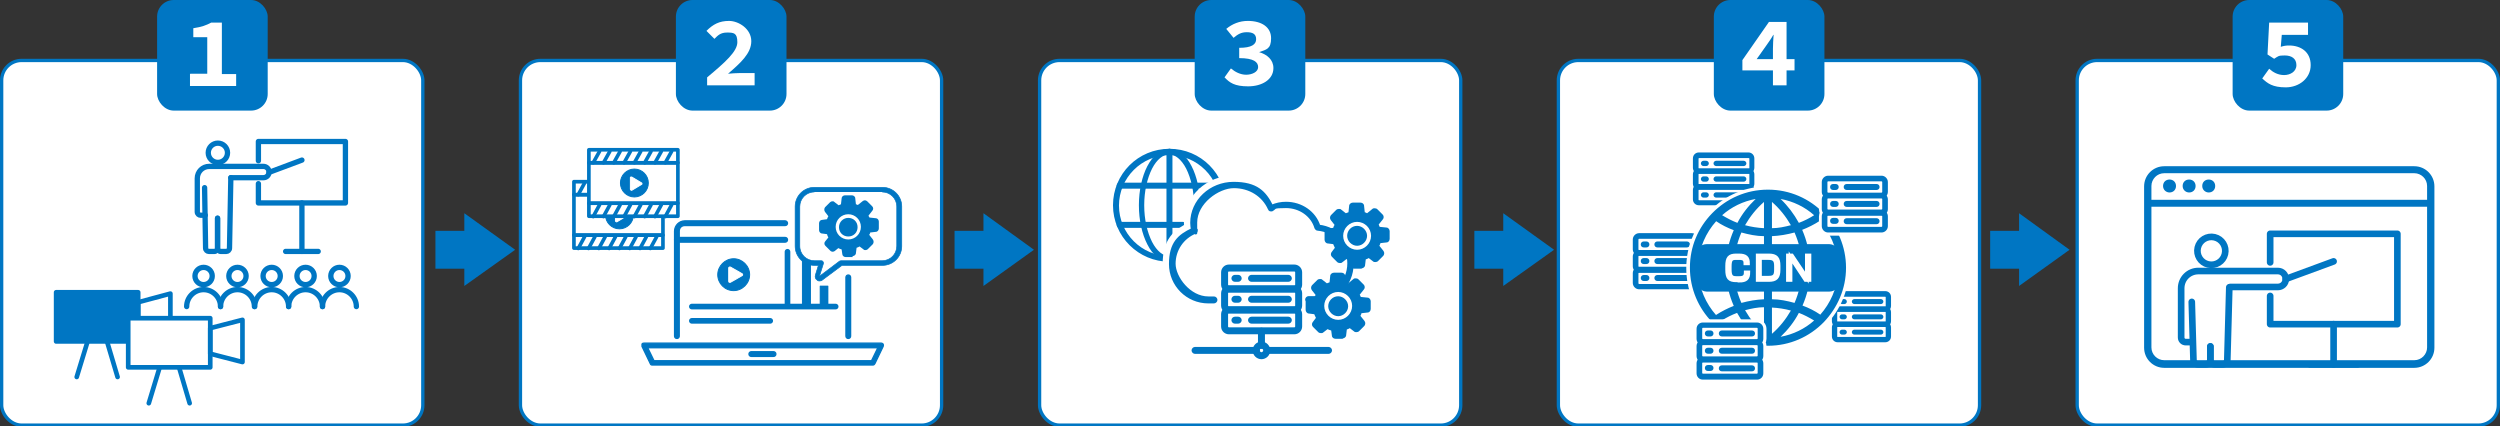
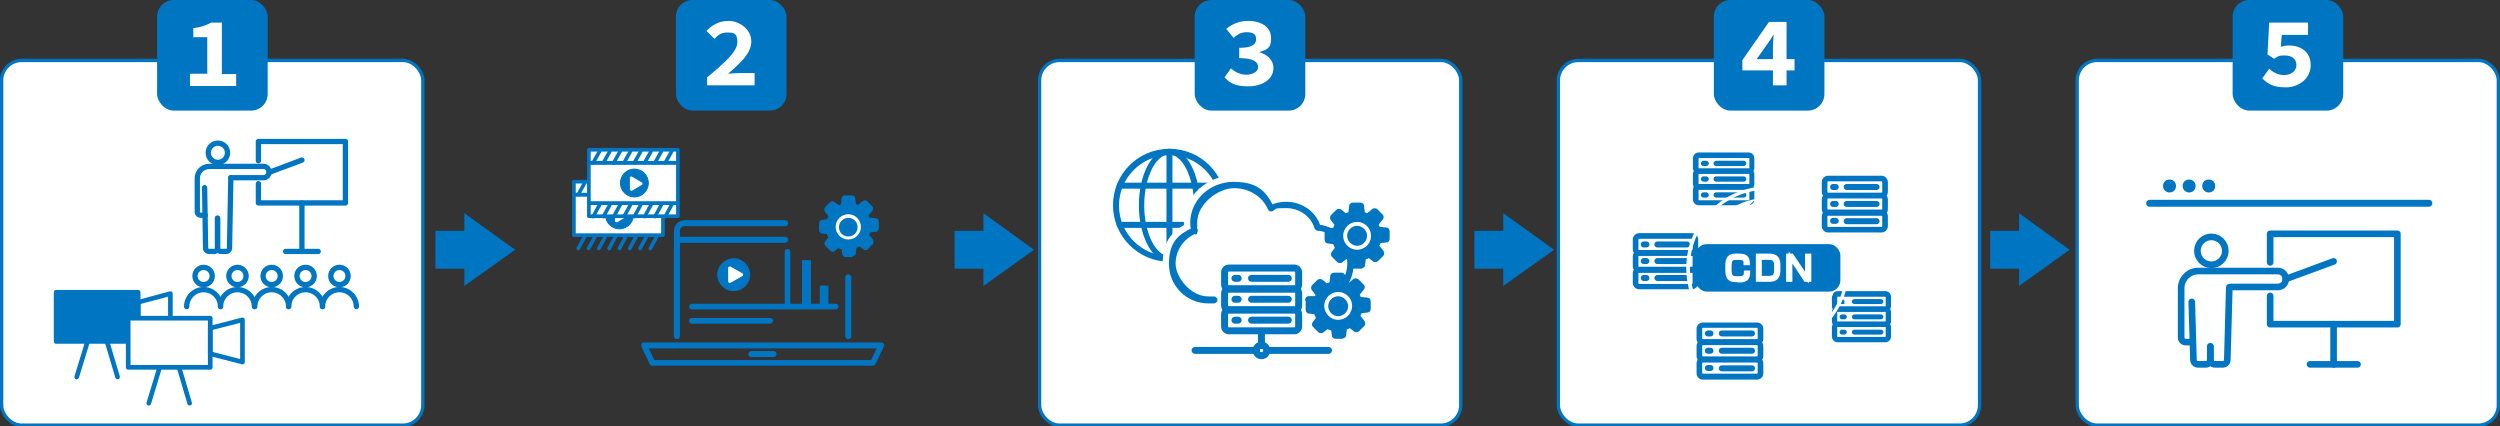
<svg xmlns="http://www.w3.org/2000/svg" version="1.1" viewBox="0 0 752.7 128.4">
  <rect x="0" y="0" width="752.7" height="128.4" fill="#333333" stroke="none" />
  <defs>
    <style>
      .cls-1, .cls-2, .cls-3, .cls-4, .cls-5, .cls-6, .cls-7, .cls-8, .cls-9, .cls-10, .cls-11, .cls-12, .cls-13, .cls-14, .cls-15, .cls-16, .cls-17, .cls-18, .cls-19, .cls-20, .cls-21, .cls-22, .cls-23, .cls-24 {
        stroke: #0076c3;
      }

      .cls-1, .cls-2, .cls-3, .cls-4, .cls-5, .cls-6, .cls-7, .cls-8, .cls-9, .cls-10, .cls-11, .cls-25, .cls-26, .cls-27, .cls-28, .cls-29, .cls-30, .cls-31 {
        stroke-miterlimit: 10;
      }

      .cls-1, .cls-32, .cls-33, .cls-25, .cls-26, .cls-27, .cls-28, .cls-29, .cls-30, .cls-34, .cls-31, .cls-23, .cls-24 {
        fill: #fff;
      }

      .cls-2 {
        stroke-width: .4px;
      }

      .cls-2, .cls-3, .cls-4, .cls-5, .cls-6, .cls-7, .cls-8, .cls-9, .cls-10, .cls-11, .cls-12, .cls-13, .cls-14, .cls-15, .cls-16, .cls-17, .cls-18, .cls-35 {
        fill: #0076c3;
      }

      .cls-3 {
        stroke-width: .2px;
      }

      .cls-4 {
        stroke-width: .7px;
      }

      .cls-5 {
        stroke-width: .8px;
      }

      .cls-6 {
        stroke-width: .8px;
      }

      .cls-7 {
        stroke-width: .8px;
      }

      .cls-8 {
        stroke-width: .8px;
      }

      .cls-9 {
        stroke-width: .8px;
      }

      .cls-10 {
        stroke-width: .9px;
      }

      .cls-11 {
        stroke-width: .8px;
      }

      .cls-12, .cls-13, .cls-14, .cls-15, .cls-16, .cls-17, .cls-18, .cls-19, .cls-20, .cls-21, .cls-32, .cls-33, .cls-22, .cls-23, .cls-24 {
        stroke-linecap: round;
        stroke-linejoin: round;
      }

      .cls-12, .cls-20, .cls-23 {
        stroke-width: 1.4px;
      }

      .cls-13 {
        stroke-width: 1.7px;
      }

      .cls-14, .cls-33 {
        stroke-width: .3px;
      }

      .cls-15 {
        stroke-width: .3px;
      }

      .cls-16, .cls-32 {
        stroke-width: .3px;
      }

      .cls-17 {
        stroke-width: .2px;
      }

      .cls-18 {
        stroke-width: .5px;
      }

      .cls-19 {
        stroke-width: 1.6px;
      }

      .cls-19, .cls-20, .cls-21, .cls-22 {
        fill: none;
      }

      .cls-21 {
        stroke-width: 1.1px;
      }

      .cls-32, .cls-33, .cls-25, .cls-26, .cls-27, .cls-28, .cls-29, .cls-30, .cls-31 {
        stroke: #fff;
      }

      .cls-25 {
        stroke-width: 1.5px;
      }

      .cls-26 {
        stroke-width: 1.7px;
      }

      .cls-27 {
        stroke-width: 1.7px;
      }

      .cls-28 {
        stroke-width: 1.6px;
      }

      .cls-29 {
        stroke-width: 1.5px;
      }

      .cls-30 {
        stroke-width: 1.1px;
      }

      .cls-31 {
        stroke-width: 4.7px;
      }

      .cls-22 {
        stroke-width: 2px;
      }

      .cls-24 {
        stroke-width: 1.1px;
      }
    </style>
  </defs>
  <g>
    <g id="_レイヤー_1" data-name="レイヤー_1">
      <g>
        <rect class="cls-1" x="313" y="18.2" width="126.8" height="109.8" rx="6" ry="6" />
        <rect class="cls-35" x="359.7" width="33.3" height="33.3" rx="5" ry="5" />
        <path class="cls-34" d="M368.6,23.4l2-2.8c1.3,1.1,2.9,1.9,4.6,1.9s3.6-.8,3.6-2.3-1.3-2.7-5.7-2.7v-3.1c3.7,0,5.1-1,5.1-2.6s-1.1-2.1-2.8-2.1-2.7.6-4,1.7l-2.2-2.7c1.8-1.5,4-2.4,6.5-2.4,4.2,0,7,1.9,7,5.2s-1.4,3.4-3.6,4.2h0c2.4.7,4.3,2.3,4.3,4.8,0,3.5-3.5,5.5-7.6,5.5s-5.6-1.1-7.1-2.7Z" />
        <g>
          <g>
            <path class="cls-8" d="M352.1,78.4c-9.1,0-16.6-7.4-16.6-16.6s7.4-16.6,16.6-16.6,16.6,7.4,16.6,16.6,0,.2,0,.3c0,.3-.2.5-.5.5-.3,0-.5-.2-.5-.5,0,0,0-.2,0-.2,0-8.6-7-15.6-15.6-15.6s-15.6,7-15.6,15.6,7,15.6,15.6,15.6,3.2-.3,4.8-.7c.2,0,.5,0,.6.3,0,.2,0,.5-.3.6-1.6.5-3.3.8-5.1.8Z" />
            <path class="cls-8" d="M352.1,78.4c-2.4,0-4.7-1.8-6.3-5-1.6-3.1-2.5-7.2-2.5-11.6s.9-8.5,2.5-11.6c1.7-3.2,3.9-5,6.3-5s4.7,1.8,6.3,5c1.6,3.1,2.5,7.2,2.5,11.6s-.2.5-.5.5-.5-.2-.5-.5c0-4.2-.9-8.2-2.4-11.2-1.5-2.9-3.5-4.5-5.5-4.5s-4,1.6-5.5,4.5c-1.5,3-2.4,6.9-2.4,11.2s.9,8.2,2.4,11.2c1.5,2.9,3.5,4.5,5.5,4.5s3-.9,4.2-2.5c.2-.2.5-.2.7,0,.2.2.2.5,0,.7-1.5,1.9-3.2,2.8-5,2.8Z" />
            <path class="cls-8" d="M367.1,56.4h-30c-.3,0-.5-.2-.5-.5s.2-.5.5-.5h30c.3,0,.5.2.5.5s-.2.5-.5.5Z" />
            <path class="cls-8" d="M352.1,78.4c-.3,0-.5-.2-.5-.5v-32.2c0-.3.2-.5.5-.5s.5.2.5.5v32.2c0,.3-.2.5-.5.5Z" />
            <path class="cls-8" d="M356.2,68.2s0,0,0,0h-4.1s-15,0-15,0c-.3,0-.5-.2-.5-.5s.2-.5.5-.5h19.1c.3,0,.5.3.5.5,0,.3-.2.5-.5.5Z" />
          </g>
          <path class="cls-31" d="M395.8,90.8h-1.8c-.3,0-.6-.3-.6-.6s.3-.6.6-.6h1.8c5.7,0,10.3-4.6,10.3-10.3s-4.1-9.8-9.4-10.3c-.2,0-.4-.2-.5-.4-1.1-3.8-4.8-6.4-9-6.4s-3,.3-4.3,1c-.1,0-.3,0-.4,0-.1,0-.3-.2-.3-.3-1.8-4.1-5.9-6.7-10.7-6.7s-11.5,4.8-11.5,10.8,0,1.5.2,2.2c0,.3,0,.5-.3.7-3.9,1.6-6.4,5.3-6.4,9.5s4.6,10.3,10.3,10.3h1.7c.3,0,.6.3.6.6s-.3.6-.6.6h-1.7c-6.3,0-11.4-5.1-11.4-11.4s2.6-8.5,6.6-10.4c-.1-.7-.2-1.3-.2-2,0-6.6,5.7-11.9,12.6-11.9s9.4,2.7,11.5,6.9c1.3-.6,2.8-.9,4.3-.9,4.6,0,8.6,2.8,9.9,6.9,2.7.3,5.2,1.6,7,3.6,2,2.1,3,4.9,3,7.8,0,6.3-5.1,11.4-11.4,11.4Z" />
          <polygon class="cls-34" points="399.8 68.7 397.2 68 394.3 63.7 389.4 61.3 383 62 380.4 58.5 376.2 55.9 370 55.2 363.5 57.8 360.7 63.4 360 67 359.9 69.8 355.2 71.9 353.6 79.4 353.6 84.4 360.1 90.2 365.6 90.8 395.8 90.8 402.9 86.2 406.6 79.9 404.6 74 399.8 68.7" />
          <path class="cls-10" d="M395.8,90.8h-1.8c-.3,0-.6-.3-.6-.6s.3-.6.6-.6h1.8c5.7,0,10.3-4.6,10.3-10.3s-4.1-9.8-9.4-10.3c-.2,0-.4-.2-.5-.4-1.1-3.8-4.8-6.4-9-6.4s-3,.3-4.3,1c-.1,0-.3,0-.4,0-.1,0-.3-.2-.3-.3-1.8-4.1-5.9-6.7-10.7-6.7s-11.5,4.8-11.5,10.8,0,1.5.2,2.2c0,.3,0,.5-.3.7-3.9,1.6-6.4,5.3-6.4,9.5s4.6,10.3,10.3,10.3h1.7c.3,0,.6.3.6.6s-.3.6-.6.6h-1.7c-6.3,0-11.4-5.1-11.4-11.4s2.6-8.5,6.6-10.4c-.1-.7-.2-1.3-.2-2,0-6.6,5.7-11.9,12.6-11.9s9.4,2.7,11.5,6.9c1.3-.6,2.8-.9,4.3-.9,4.6,0,8.6,2.8,9.9,6.9,2.7.3,5.2,1.6,7,3.6,2,2.1,3,4.9,3,7.8,0,6.3-5.1,11.4-11.4,11.4Z" />
          <g>
            <g>
              <g>
                <g>
                  <path class="cls-10" d="M389.7,87.6h-19.7c-1,0-1.9-.8-1.9-1.9v-3.7c0-1,.8-1.9,1.9-1.9h19.7c1,0,1.9.8,1.9,1.9v3.7c0,1-.8,1.9-1.9,1.9ZM370,81.3c-.4,0-.7.3-.7.7v3.7c0,.4.3.7.7.7h19.7c.4,0,.7-.3.7-.7v-3.7c0-.4-.3-.7-.7-.7h-19.7Z" />
                  <path class="cls-10" d="M372.8,84.4h-1c-.3,0-.6-.3-.6-.6s.3-.6.6-.6h1c.3,0,.6.3.6.6s-.3.6-.6.6Z" />
                </g>
                <g>
                  <path class="cls-10" d="M389.7,93.9h-19.7c-1,0-1.9-.8-1.9-1.9v-3.7c0-1,.8-1.9,1.9-1.9h19.7c1,0,1.9.8,1.9,1.9v3.7c0,1-.8,1.9-1.9,1.9ZM370,87.6c-.4,0-.7.3-.7.7v3.7c0,.4.3.7.7.7h19.7c.4,0,.7-.3.7-.7v-3.7c0-.4-.3-.7-.7-.7h-19.7Z" />
                  <path class="cls-10" d="M372.8,90.7h-1c-.3,0-.6-.3-.6-.6s.3-.6.6-.6h1c.3,0,.6.3.6.6s-.3.6-.6.6Z" />
                </g>
                <g>
                  <path class="cls-10" d="M389.7,100.2h-19.7c-1,0-1.9-.8-1.9-1.9v-3.7c0-1,.8-1.9,1.9-1.9h19.7c1,0,1.9.8,1.9,1.9v3.7c0,1-.8,1.9-1.9,1.9ZM370,93.9c-.4,0-.7.3-.7.7v3.7c0,.4.3.7.7.7h19.7c.4,0,.7-.3.7-.7v-3.7c0-.4-.3-.7-.7-.7h-19.7Z" />
                  <path class="cls-10" d="M372.8,97h-1c-.3,0-.6-.3-.6-.6s.3-.6.6-.6h1c.3,0,.6.3.6.6s-.3.6-.6.6Z" />
                </g>
              </g>
              <path class="cls-10" d="M379.8,104.6c-.3,0-.6-.3-.6-.6v-4.3c0-.3.3-.6.6-.6s.6.3.6.6v4.3c0,.3-.3.6-.6.6Z" />
              <path class="cls-10" d="M379.8,107.7c-1.2,0-2.2-1-2.2-2.2s1-2.2,2.2-2.2,2.2,1,2.2,2.2-1,2.2-2.2,2.2ZM379.8,104.5c-.6,0-1,.5-1,1s.5,1,1,1,1-.5,1-1-.5-1-1-1Z" />
              <path class="cls-10" d="M378.3,106.1h-18.5c-.3,0-.6-.3-.6-.6s.3-.6.6-.6h18.5c.3,0,.6.3.6.6s-.3.6-.6.6Z" />
              <path class="cls-10" d="M400,106.1h-18.5c-.3,0-.6-.3-.6-.6s.3-.6.6-.6h18.5c.3,0,.6.3.6.6s-.3.6-.6.6Z" />
            </g>
            <path class="cls-10" d="M387.9,90.7h-11.1c-.3,0-.6-.3-.6-.6s.3-.6.6-.6h11.1c.3,0,.6.3.6.6s-.3.6-.6.6Z" />
            <path class="cls-10" d="M387.9,84.4h-11.1c-.3,0-.6-.3-.6-.6s.3-.6.6-.6h11.1c.3,0,.6.3.6.6s-.3.6-.6.6Z" />
            <path class="cls-10" d="M387.9,97h-11.1c-.3,0-.6-.3-.6-.6s.3-.6.6-.6h11.1c.3,0,.6.3.6.6s-.3.6-.6.6Z" />
          </g>
          <g>
            <path class="cls-35" d="M404.4,102h-2.3c-.6,0-1.1-.4-1.1-1l-.2-1.5c-.4-.1-.7-.2-1.1-.4l-1.3,1c-.2.2-.4.2-.7.2s-.6-.1-.8-.3l-1.6-1.6c-.4-.4-.4-1.1,0-1.5l.9-1.2c-.2-.3-.3-.7-.5-1.1l-1.6-.2c-.6,0-1-.6-1-1.1v-2.3c0-.6.4-1.1,1-1.1l1.6-.2c.1-.3.2-.6.4-.9l-1.1-1.4c-.4-.5-.3-1.1,0-1.5l1.6-1.6c.2-.2.5-.3.8-.3s.5,0,.7.2l1.4,1.1c.2-.1.5-.2.8-.3l.2-1.9c0-.6.6-1,1.1-1h2.3c.6,0,1.1.4,1.1,1l.2,1.9c.2,0,.4.2.7.3l1.6-1.3c.2-.2.4-.2.7-.2s.6.1.8.3l1.6,1.6c.4.4.4,1.1,0,1.5l-1.2,1.5c.1.2.2.4.3.7l2,.2h0c.6,0,1,.6,1,1.1v2.3c0,.6-.4,1.1-1,1.1l-1.8.2c0,.3-.2.5-.3.8l1.2,1.5c.4.5.3,1.1,0,1.5l-1.6,1.6c-.2.2-.5.3-.8.3-.3,0-.5,0-.7-.2l-1.3-1c-.3.2-.6.3-.9.4l-.2,1.7c0,.6-.6,1-1.1,1Z" />
            <path class="cls-34" d="M402.9,96.3c-2.3,0-4.2-1.9-4.2-4.2s1.9-4.2,4.2-4.2,4.2,1.9,4.2,4.2-1.9,4.2-4.2,4.2Z" />
            <path class="cls-35" d="M402.9,89.2c-1.7,0-3,1.4-3,3s1.4,3,3,3,3-1.4,3-3-1.4-3-3-3Z" />
          </g>
          <g>
            <path class="cls-35" d="M410.1,80.9h-2.3c-.6,0-1.1-.4-1.1-1l-.2-1.5c-.4-.1-.7-.2-1.1-.4l-1.3,1c-.2.2-.4.2-.7.2s-.6-.1-.8-.3l-1.6-1.6c-.4-.4-.4-1.1,0-1.5l.9-1.2c-.2-.3-.3-.7-.5-1.1l-1.6-.2c-.6,0-1-.6-1-1.1v-2.3c0-.6.4-1.1,1-1.1l1.6-.2c.1-.3.2-.6.4-.9l-1.1-1.4c-.4-.5-.3-1.1,0-1.5l1.6-1.6c.2-.2.5-.3.8-.3s.5,0,.7.2l1.4,1.1c.2-.1.5-.2.8-.3l.2-1.9c0-.6.6-1,1.1-1h2.3c.6,0,1.1.4,1.1,1l.2,1.9c.2,0,.4.2.7.3l1.6-1.3c.2-.2.4-.2.7-.2s.6.1.8.3l1.6,1.6c.4.4.4,1.1,0,1.5l-1.2,1.5c.1.2.2.4.3.7l2,.2h0c.6,0,1,.6,1,1.1v2.3c0,.6-.4,1.1-1,1.1l-1.8.2c0,.3-.2.5-.3.8l1.2,1.5c.4.5.3,1.1,0,1.5l-1.6,1.6c-.2.2-.5.3-.8.3-.3,0-.5,0-.7-.2l-1.3-1c-.3.2-.6.3-.9.4l-.2,1.7c0,.6-.6,1-1.1,1Z" />
            <path class="cls-34" d="M408.6,75.2c-2.3,0-4.2-1.9-4.2-4.2s1.9-4.2,4.2-4.2,4.2,1.9,4.2,4.2-1.9,4.2-4.2,4.2Z" />
            <path class="cls-35" d="M408.6,68c-1.7,0-3,1.4-3,3s1.4,3,3,3,3-1.4,3-3-1.4-3-3-3Z" />
          </g>
        </g>
      </g>
-       <rect class="cls-1" x="156.7" y="18.2" width="126.8" height="109.8" rx="6" ry="6" />
      <rect class="cls-35" x="203.5" width="33.3" height="33.3" rx="5" ry="5" />
      <path class="cls-34" d="M212.9,23.3c5.5-4.6,9.1-7.8,9.1-10.6s-1.1-2.9-3.1-2.9-2.8.9-3.8,1.9l-2.4-2.4c2-2,3.9-3,6.8-3s6.7,2.4,6.7,6.1-3.3,6.6-7,9.8c1.1-.1,2.5-.2,3.5-.2h4.5v3.7h-14.3v-2.5Z" />
      <g>
        <rect class="cls-24" x="172.8" y="58.6" width="26.8" height="12.2" />
        <g>
          <rect class="cls-24" x="172.8" y="54.7" width="26.8" height="3.9" />
          <line class="cls-21" x1="176" y1="55.1" x2="174.1" y2="58.6" />
          <line class="cls-21" x1="179.1" y1="55.1" x2="177.2" y2="58.6" />
          <line class="cls-21" x1="182.2" y1="55.1" x2="180.3" y2="58.6" />
          <line class="cls-21" x1="185.3" y1="55.1" x2="183.4" y2="58.6" />
          <line class="cls-21" x1="188.4" y1="55.1" x2="186.5" y2="58.6" />
          <line class="cls-21" x1="191.5" y1="55.1" x2="189.6" y2="58.6" />
          <line class="cls-21" x1="194.6" y1="55.1" x2="192.7" y2="58.6" />
          <line class="cls-21" x1="197.7" y1="55.1" x2="195.8" y2="58.6" />
        </g>
        <g>
-           <rect class="cls-24" x="172.8" y="70.8" width="26.8" height="3.9" />
          <line class="cls-21" x1="176" y1="71.3" x2="174.1" y2="74.8" />
          <line class="cls-21" x1="179.1" y1="71.3" x2="177.2" y2="74.8" />
          <line class="cls-21" x1="182.2" y1="71.3" x2="180.3" y2="74.8" />
          <line class="cls-21" x1="185.3" y1="71.3" x2="183.4" y2="74.8" />
          <line class="cls-21" x1="188.4" y1="71.3" x2="186.5" y2="74.8" />
          <line class="cls-21" x1="191.5" y1="71.3" x2="189.6" y2="74.8" />
          <line class="cls-21" x1="194.6" y1="71.3" x2="192.7" y2="74.8" />
          <line class="cls-21" x1="197.7" y1="71.3" x2="195.8" y2="74.8" />
        </g>
        <g>
          <path class="cls-14" d="M186.5,68.9c-2.3,0-4.2-1.9-4.2-4.2s1.9-4.2,4.2-4.2,4.2,1.9,4.2,4.2-1.9,4.2-4.2,4.2Z" />
          <path class="cls-33" d="M185.5,66.7s0,0-.1,0c0,0-.1-.1-.1-.2v-3.5c0-.1,0-.2.1-.2,0,0,.2,0,.3,0l3,1.8c0,0,.1.1.1.2s0,.2-.1.2l-3,1.8s0,0-.1,0Z" />
        </g>
      </g>
      <g>
        <rect class="cls-24" x="177.3" y="49" width="26.8" height="12.2" />
        <g>
          <rect class="cls-24" x="177.3" y="45.1" width="26.8" height="3.9" />
          <line class="cls-21" x1="180.5" y1="45.6" x2="178.6" y2="49" />
          <line class="cls-21" x1="183.6" y1="45.6" x2="181.7" y2="49" />
          <line class="cls-21" x1="186.7" y1="45.6" x2="184.8" y2="49" />
          <line class="cls-21" x1="189.8" y1="45.6" x2="187.9" y2="49" />
          <line class="cls-21" x1="192.9" y1="45.6" x2="191" y2="49" />
          <line class="cls-21" x1="196" y1="45.6" x2="194.1" y2="49" />
          <line class="cls-21" x1="199.1" y1="45.6" x2="197.2" y2="49" />
          <line class="cls-21" x1="202.2" y1="45.6" x2="200.3" y2="49" />
        </g>
        <g>
          <rect class="cls-24" x="177.3" y="61.2" width="26.8" height="3.9" />
          <line class="cls-21" x1="180.5" y1="61.7" x2="178.6" y2="65.2" />
          <line class="cls-21" x1="183.6" y1="61.7" x2="181.7" y2="65.2" />
          <line class="cls-21" x1="186.7" y1="61.7" x2="184.8" y2="65.2" />
          <line class="cls-21" x1="189.8" y1="61.7" x2="187.9" y2="65.2" />
          <line class="cls-21" x1="192.9" y1="61.7" x2="191" y2="65.2" />
          <line class="cls-21" x1="196" y1="61.7" x2="194.1" y2="65.2" />
          <line class="cls-21" x1="199.1" y1="61.7" x2="197.2" y2="65.2" />
          <line class="cls-21" x1="202.2" y1="61.7" x2="200.3" y2="65.2" />
        </g>
        <g>
          <path class="cls-14" d="M191,59.3c-2.3,0-4.2-1.9-4.2-4.2s1.9-4.2,4.2-4.2,4.2,1.9,4.2,4.2-1.9,4.2-4.2,4.2Z" />
          <path class="cls-33" d="M190,57.2s0,0-.1,0c0,0-.1-.1-.1-.2v-3.5c0-.1,0-.2.1-.2,0,0,.2,0,.3,0l3,1.8c0,0,.1.1.1.2s0,.2-.1.2l-3,1.8s0,0-.1,0Z" />
        </g>
      </g>
      <g>
        <path class="cls-35" d="M256.7,77.4h-2.1c-.5,0-1-.4-1-.9l-.2-1.4c-.3-.1-.7-.2-1-.4l-1.1.9c-.2.1-.4.2-.6.2s-.5-.1-.7-.3l-1.5-1.5c-.4-.4-.4-1,0-1.4l.9-1.1c-.2-.3-.3-.6-.4-1l-1.5-.2c-.5,0-.9-.5-.9-1v-2.1c0-.5.4-1,.9-1l1.5-.2c.1-.3.2-.6.4-.9l-1-1.3c-.3-.4-.3-1,0-1.4l1.5-1.5c.2-.2.5-.3.7-.3s.5,0,.6.2l1.3,1c.2-.1.5-.2.7-.3l.2-1.8c0-.5.5-.9,1-.9h2.1c.5,0,1,.4,1,.9l.2,1.8c.2,0,.4.2.6.2l1.5-1.2c.2-.1.4-.2.6-.2s.5.1.7.3l1.5,1.5c.4.4.4,1,0,1.4l-1.1,1.4c0,.2.2.4.3.6l1.9.2h0c.5,0,.9.5.9,1v2.1c0,.5-.4,1-.9,1l-1.7.2c0,.3-.2.5-.3.7l1.1,1.4c.3.4.3,1,0,1.4l-1.5,1.5c-.2.2-.5.3-.7.3-.2,0-.5,0-.6-.2l-1.2-.9c-.3.2-.6.3-.9.4l-.2,1.6c0,.5-.5.9-1,.9Z" />
        <path class="cls-34" d="M255.4,72.1c-2.1,0-3.8-1.7-3.8-3.8s1.7-3.8,3.8-3.8,3.8,1.7,3.8,3.8-1.7,3.8-3.8,3.8Z" />
        <path class="cls-35" d="M255.4,65.6c-1.5,0-2.8,1.2-2.8,2.8s1.2,2.8,2.8,2.8,2.8-1.2,2.8-2.8-1.2-2.8-2.8-2.8Z" />
      </g>
      <g>
        <path class="cls-16" d="M220.9,87.5c-2.7,0-4.8-2.2-4.8-4.8s2.2-4.8,4.8-4.8,4.8,2.2,4.8,4.8-2.2,4.8-4.8,4.8Z" />
        <path class="cls-32" d="M219.8,85c0,0-.1,0-.2,0-.1,0-.2-.2-.2-.3v-4c0-.1,0-.2.2-.3.1,0,.2,0,.3,0l3.5,2c.1,0,.2.2.2.3s0,.2-.2.3l-3.5,2c0,0-.1,0-.2,0Z" />
      </g>
      <g>
        <g>
          <path class="cls-2" d="M255.4,101.9c-.4,0-.7-.3-.7-.7v-17.7c0-.4.3-.7.7-.7s.7.3.7.7v17.7c0,.4-.3.7-.7.7Z" />
          <path class="cls-2" d="M203.8,101.9c-.4,0-.7-.3-.7-.7v-31.6c0-1.7,1.4-3.1,3.1-3.1h30.2c.4,0,.7.4.7.7,0,.4-.3.7-.7.7h-30.2c-1,0-1.7.7-1.7,1.7v31.6c0,.4-.3.7-.7.7Z" />
          <path class="cls-2" d="M236.4,72.9h-32.6c-.4,0-.7-.3-.7-.7s.3-.7.7-.7h32.6c.4,0,.7.3.7.7s-.3.7-.7.7Z" />
        </g>
        <g>
          <path class="cls-2" d="M262.8,109.9h-66.4c-.3,0-.5-.1-.6-.4l-2.5-5.2c0-.2,0-.5,0-.7.1-.2.3-.3.6-.3h71.4c.2,0,.4.1.6.3.1.2.1.4,0,.7l-2.5,5.2c-.1.2-.3.4-.6.4ZM196.8,108.6h65.6l1.9-3.9h-69.3l1.9,3.9Z" />
          <path class="cls-2" d="M232.9,107.3h-6.7c-.4,0-.7-.3-.7-.7s.3-.7.7-.7h6.7c.4,0,.7.3.7.7s-.3.7-.7.7Z" />
        </g>
      </g>
-       <path class="cls-3" d="M246.8,84.6c-.3,0-.6,0-.8-.3-.5-.3-.7-.9-.5-1.5l.9-2.9h-1.2c-3.2,0-5.8-2.6-5.8-5.8v-11.9c0-3.2,2.6-5.8,5.8-5.8h20.5c3.2,0,5.8,2.6,5.8,5.8v11.9c0,3.2-2.6,5.8-5.8,5.8h-12.2l-5.9,4.4c-.2.2-.5.3-.8.3ZM245.2,57.8c-2.5,0-4.4,2-4.4,4.4v11.9c0,2.5,2,4.4,4.4,4.4h2.1c.2,0,.4.1.5.3.1.2.2.4.1.6l-1.2,3.8s0,0,0,0h0s6.1-4.6,6.1-4.6c.1,0,.3-.1.4-.1h12.4c2.5,0,4.4-2,4.4-4.4v-11.9c0-2.5-2-4.4-4.4-4.4" />
      <line class="cls-13" x1="208.3" y1="92.3" x2="251.6" y2="92.3" />
      <line class="cls-13" x1="208.3" y1="96.6" x2="231.9" y2="96.6" />
      <line class="cls-13" x1="237.1" y1="91.8" x2="237.1" y2="75.8" />
      <rect class="cls-15" x="241.6" y="78.5" width="2.4" height="13.3" />
      <rect class="cls-17" x="246.9" y="86.1" width="2.4" height="5.8" />
      <g>
        <rect class="cls-1" x="469.2" y="18.2" width="126.8" height="109.8" rx="6" ry="6" />
        <rect class="cls-35" x="516" width="33.3" height="33.3" rx="5" ry="5" />
        <path class="cls-34" d="M533.8,14.7c0-1.2.1-3,.2-4.2h-.1c-.6,1.1-1.4,2.2-2.1,3.2l-2.9,4.1h11.4v3.4h-15.7v-3.1l8-11.5h5.3v19.1h-4.1v-11.1Z" />
        <g>
          <path class="cls-28" d="M511.3,72.1c0-1.1-.9-1.9-1.9-1.9h-15.9c-1.1,0-1.9.9-1.9,1.9v3c0,.4.1.7.3,1-.2.3-.3.7-.3,1v3c0,.4.1.7.3,1-.2.3-.3.7-.3,1v3c0,1.1.9,1.9,1.9,1.9h15.9c1.1,0,1.9-.9,1.9-1.9v-3c0-.4-.1-.7-.3-1,.2-.3.3-.7.3-1v-3c0-.4-.1-.7-.3-1,.2-.3.3-.7.3-1v-3Z" />
          <g>
            <g>
              <g>
                <path class="cls-7" d="M509.4,76.6h-15.9c-.8,0-1.5-.7-1.5-1.5v-3c0-.8.7-1.5,1.5-1.5h15.9c.8,0,1.5.7,1.5,1.5v3c0,.8-.7,1.5-1.5,1.5ZM493.5,71.5c-.3,0-.6.3-.6.6v3c0,.3.3.6.6.6h15.9c.3,0,.6-.3.6-.6v-3c0-.3-.3-.6-.6-.6h-15.9Z" />
                <path class="cls-7" d="M495.7,74.1h-.8c-.3,0-.5-.2-.5-.5s.2-.5.5-.5h.8c.3,0,.5.2.5.5s-.2.5-.5.5Z" />
              </g>
              <g>
                <path class="cls-7" d="M509.4,81.7h-15.9c-.8,0-1.5-.7-1.5-1.5v-3c0-.8.7-1.5,1.5-1.5h15.9c.8,0,1.5.7,1.5,1.5v3c0,.8-.7,1.5-1.5,1.5ZM493.5,76.6c-.3,0-.6.3-.6.6v3c0,.3.3.6.6.6h15.9c.3,0,.6-.3.6-.6v-3c0-.3-.3-.6-.6-.6h-15.9Z" />
                <path class="cls-7" d="M495.7,79.1h-.8c-.3,0-.5-.2-.5-.5s.2-.5.5-.5h.8c.3,0,.5.2.5.5s-.2.5-.5.5Z" />
              </g>
              <g>
                <path class="cls-7" d="M509.4,86.7h-15.9c-.8,0-1.5-.7-1.5-1.5v-3c0-.8.7-1.5,1.5-1.5h15.9c.8,0,1.5.7,1.5,1.5v3c0,.8-.7,1.5-1.5,1.5ZM493.5,81.7c-.3,0-.6.3-.6.6v3c0,.3.3.6.6.6h15.9c.3,0,.6-.3.6-.6v-3c0-.3-.3-.6-.6-.6h-15.9Z" />
                <path class="cls-7" d="M495.7,84.2h-.8c-.3,0-.5-.2-.5-.5s.2-.5.5-.5h.8c.3,0,.5.2.5.5s-.2.5-.5.5Z" />
              </g>
            </g>
            <path class="cls-7" d="M507.9,79.1h-8.9c-.3,0-.5-.2-.5-.5s.2-.5.5-.5h8.9c.3,0,.5.2.5.5s-.2.5-.5.5Z" />
            <path class="cls-7" d="M507.9,74.1h-8.9c-.3,0-.5-.2-.5-.5s.2-.5.5-.5h8.9c.3,0,.5.2.5.5s-.2.5-.5.5Z" />
            <path class="cls-7" d="M507.9,84.2h-8.9c-.3,0-.5-.2-.5-.5s.2-.5.5-.5h8.9c.3,0,.5.2.5.5s-.2.5-.5.5Z" />
          </g>
          <path class="cls-29" d="M569.3,89.5c0-1-.8-1.7-1.7-1.7h-14.3c-1,0-1.7.8-1.7,1.7v2.7c0,.3.1.7.3.9-.2.3-.3.6-.3.9v2.7c0,.3.1.7.3.9-.2.3-.3.6-.3.9v2.7c0,1,.8,1.7,1.7,1.7h14.3c1,0,1.7-.8,1.7-1.7v-2.7c0-.3-.1-.7-.3-.9.2-.3.3-.6.3-.9v-2.7c0-.3-.1-.7-.3-.9.2-.3.3-.6.3-.9v-2.7Z" />
          <g>
            <g>
              <g>
                <path class="cls-4" d="M567.6,93.5h-14.3c-.8,0-1.4-.6-1.4-1.4v-2.7c0-.8.6-1.4,1.4-1.4h14.3c.8,0,1.4.6,1.4,1.4v2.7c0,.8-.6,1.4-1.4,1.4ZM553.3,89c-.3,0-.5.2-.5.5v2.7c0,.3.2.5.5.5h14.3c.3,0,.5-.2.5-.5v-2.7c0-.3-.2-.5-.5-.5h-14.3Z" />
-                 <path class="cls-4" d="M555.3,91.2h-.7c-.2,0-.4-.2-.4-.4s.2-.4.4-.4h.7c.2,0,.4.2.4.4s-.2.4-.4.4Z" />
+                 <path class="cls-4" d="M555.3,91.2h-.7c-.2,0-.4-.2-.4-.4s.2-.4.4-.4c.2,0,.4.2.4.4s-.2.4-.4.4Z" />
              </g>
              <g>
                <path class="cls-4" d="M567.6,98.1h-14.3c-.8,0-1.4-.6-1.4-1.4v-2.7c0-.8.6-1.4,1.4-1.4h14.3c.8,0,1.4.6,1.4,1.4v2.7c0,.8-.6,1.4-1.4,1.4ZM553.3,93.5c-.3,0-.5.2-.5.5v2.7c0,.3.2.5.5.5h14.3c.3,0,.5-.2.5-.5v-2.7c0-.3-.2-.5-.5-.5h-14.3Z" />
                <path class="cls-4" d="M555.3,95.8h-.7c-.2,0-.4-.2-.4-.4s.2-.4.4-.4h.7c.2,0,.4.2.4.4s-.2.4-.4.4Z" />
              </g>
              <g>
                <path class="cls-4" d="M567.6,102.7h-14.3c-.8,0-1.4-.6-1.4-1.4v-2.7c0-.8.6-1.4,1.4-1.4h14.3c.8,0,1.4.6,1.4,1.4v2.7c0,.8-.6,1.4-1.4,1.4ZM553.3,98.1c-.3,0-.5.2-.5.5v2.7c0,.3.2.5.5.5h14.3c.3,0,.5-.2.5-.5v-2.7c0-.3-.2-.5-.5-.5h-14.3Z" />
                <path class="cls-4" d="M555.3,100.4h-.7c-.2,0-.4-.2-.4-.4s.2-.4.4-.4h.7c.2,0,.4.2.4.4s-.2.4-.4.4Z" />
              </g>
            </g>
            <path class="cls-4" d="M566.3,95.8h-8c-.2,0-.4-.2-.4-.4s.2-.4.4-.4h8c.2,0,.4.2.4.4s-.2.4-.4.4Z" />
            <path class="cls-4" d="M566.3,91.2h-8c-.2,0-.4-.2-.4-.4s.2-.4.4-.4h8c.2,0,.4.2.4.4s-.2.4-.4.4Z" />
            <path class="cls-4" d="M566.3,100.4h-8c-.2,0-.4-.2-.4-.4s.2-.4.4-.4h8c.2,0,.4.2.4.4s-.2.4-.4.4Z" />
          </g>
          <path class="cls-25" d="M529.1,49.2c0-1-.8-1.8-1.8-1.8h-14.9c-1,0-1.8.8-1.8,1.8v2.8c0,.4.1.7.3,1-.2.3-.3.6-.3,1v2.8c0,.4.1.7.3,1-.2.3-.3.6-.3,1v2.8c0,1,.8,1.8,1.8,1.8h14.9c1,0,1.8-.8,1.8-1.8v-2.8c0-.4-.1-.7-.3-1,.2-.3.3-.6.3-1v-2.8c0-.4-.1-.7-.3-1,.2-.3.3-.6.3-1v-2.8Z" />
          <g>
            <g>
              <g>
                <path class="cls-11" d="M526.4,51.9h-14.9c-.8,0-1.4-.6-1.4-1.4v-2.8c0-.8.6-1.4,1.4-1.4h14.9c.8,0,1.4.6,1.4,1.4v2.8c0,.8-.6,1.4-1.4,1.4ZM511.6,47.2c-.3,0-.6.2-.6.6v2.8c0,.3.2.6.6.6h14.9c.3,0,.6-.2.6-.6v-2.8c0-.3-.2-.6-.6-.6h-14.9Z" />
                <path class="cls-11" d="M513.7,49.6h-.8c-.2,0-.4-.2-.4-.4s.2-.4.4-.4h.8c.2,0,.4.2.4.4s-.2.4-.4.4Z" />
              </g>
              <g>
                <path class="cls-11" d="M526.4,56.7h-14.9c-.8,0-1.4-.6-1.4-1.4v-2.8c0-.8.6-1.4,1.4-1.4h14.9c.8,0,1.4.6,1.4,1.4v2.8c0,.8-.6,1.4-1.4,1.4ZM511.6,51.9c-.3,0-.6.2-.6.6v2.8c0,.3.2.6.6.6h14.9c.3,0,.6-.2.6-.6v-2.8c0-.3-.2-.6-.6-.6h-14.9Z" />
                <path class="cls-11" d="M513.7,54.3h-.8c-.2,0-.4-.2-.4-.4s.2-.4.4-.4h.8c.2,0,.4.2.4.4s-.2.4-.4.4Z" />
              </g>
              <g>
                <path class="cls-11" d="M526.4,61.4h-14.9c-.8,0-1.4-.6-1.4-1.4v-2.8c0-.8.6-1.4,1.4-1.4h14.9c.8,0,1.4.6,1.4,1.4v2.8c0,.8-.6,1.4-1.4,1.4ZM511.6,56.7c-.3,0-.6.2-.6.6v2.8c0,.3.2.6.6.6h14.9c.3,0,.6-.2.6-.6v-2.8c0-.3-.2-.6-.6-.6h-14.9Z" />
                <path class="cls-11" d="M513.7,59.1h-.8c-.2,0-.4-.2-.4-.4s.2-.4.4-.4h.8c.2,0,.4.2.4.4s-.2.4-.4.4Z" />
              </g>
            </g>
            <path class="cls-11" d="M525,54.3h-8.3c-.2,0-.4-.2-.4-.4s.2-.4.4-.4h8.3c.2,0,.4.2.4.4s-.2.4-.4.4Z" />
            <path class="cls-11" d="M525,49.6h-8.3c-.2,0-.4-.2-.4-.4s.2-.4.4-.4h8.3c.2,0,.4.2.4.4s-.2.4-.4.4Z" />
            <path class="cls-11" d="M525,59.1h-8.3c-.2,0-.4-.2-.4-.4s.2-.4.4-.4h8.3c.2,0,.4.2.4.4s-.2.4-.4.4Z" />
          </g>
          <g>
-             <path class="cls-35" d="M532.3,104.7c-6.4,0-12.5-2.5-17-7.1,0,0-.2-.2-.3-.3h0c-4.4-4.5-6.8-10.4-6.8-16.7s2.4-12.2,6.8-16.7h0c0,0,.1-.1.1-.1,4.5-4.6,10.6-7.2,17.1-7.2s12.6,2.6,17.2,7.2h0s0,.1,0,.1c4.4,4.5,6.8,10.4,6.8,16.7s-2.4,12.2-6.8,16.7h0c0,0,0,.1,0,.1-4.5,4.7-10.6,7.2-17.1,7.2ZM541.8,94.8c-1.1,2.1-2.5,4-4.1,5.7,2.8-.8,5.4-2.1,7.7-4-1.1-.7-2.3-1.2-3.6-1.7ZM519.3,96.6c2.3,1.9,4.9,3.2,7.7,4-1.6-1.7-3-3.6-4.1-5.7-1.2.5-2.4,1.1-3.6,1.7ZM534,99.3c1.7-1.6,3.2-3.5,4.4-5.5-1.4-.3-2.9-.6-4.4-.7v6.2ZM526.2,93.8c1.2,2,2.7,3.9,4.4,5.5v-6.2c-1.5,0-3,.3-4.4.7ZM543.3,91.7c1.6.6,3.1,1.4,4.6,2.4,2.8-3.3,4.6-7.4,4.9-11.7h-7.4c-.2,3.2-.9,6.4-2.1,9.4ZM511.8,82.4c.4,4.3,2.1,8.4,4.9,11.7,1.5-.9,3-1.7,4.6-2.4-1.2-3-1.9-6.1-2.1-9.4h-7.4ZM534,89.7c2,.1,4,.4,6,1,1.1-2.6,1.8-5.4,2-8.3h-7.9v7.3ZM522.7,82.4c.2,2.9.8,5.6,2,8.3,1.9-.5,4-.9,6-1v-7.3h-7.9ZM552.8,78.9c-.4-4.3-2.1-8.4-4.9-11.7-1.5.9-3,1.7-4.6,2.4,1.2,3,1.9,6.1,2.1,9.4h7.4ZM542,78.9c-.2-2.9-.8-5.6-2-8.3-1.9.5-4,.9-6,1v7.3h7.9ZM530.6,78.9v-7.3c-2-.1-4-.4-6-1-1.1,2.6-1.8,5.4-1.9,8.3h7.9ZM519.2,78.9c.2-3.2.9-6.4,2.1-9.4-1.6-.6-3.1-1.4-4.6-2.4-2.8,3.3-4.6,7.4-4.9,11.7h7.4ZM526.2,67.5c1.4.3,2.9.6,4.4.7v-6.2c-1.7,1.6-3.2,3.5-4.4,5.5ZM534,68.2c1.5,0,3-.3,4.4-.7-1.2-2-2.7-3.9-4.4-5.5v6.2ZM519.3,64.8c1.1.7,2.3,1.2,3.6,1.7,1.1-2.1,2.5-4,4.1-5.7-2.8.8-5.4,2.1-7.7,4ZM537.7,60.8c1.6,1.7,3,3.6,4.1,5.7,1.2-.5,2.4-1.1,3.6-1.7-2.3-1.9-4.9-3.2-7.7-4Z" />
            <path class="cls-34" d="M532.3,57.1c6.6,0,12.5,2.7,16.8,7.1,0,0,0,0,0,0,0,0,0,0,0,0,4.1,4.2,6.7,10,6.7,16.4s-2.6,12.1-6.7,16.4c0,0,0,0,0,0,0,0,0,0,0,0-4.3,4.4-10.2,7.1-16.8,7.1s-12.4-2.6-16.6-6.9c0,0-.2-.1-.2-.2,0,0,0,0,0,0-4.1-4.2-6.7-10-6.7-16.4s2.5-12.1,6.7-16.4c0,0,0,0,0,0,0,0,0,0,0,0,4.3-4.4,10.2-7.1,16.8-7.1M523.1,67.1c1.4-2.7,3.3-5.1,5.5-7.2-3.8.7-7.3,2.4-10.1,4.9,1.5.9,3,1.7,4.6,2.3M541.6,67.1c1.6-.6,3.2-1.4,4.6-2.3-2.8-2.5-6.3-4.2-10.1-4.9,2.2,2.1,4,4.5,5.5,7.2M533.5,68.7c1.9,0,3.8-.4,5.7-.9-1.5-2.6-3.4-5-5.7-7v7.9M531.1,68.7v-7.9c-2.3,2-4.2,4.4-5.7,7,1.8.5,3.8.8,5.7.9M544.9,79.4h8.4c-.3-4.9-2.3-9.4-5.4-12.9-1.7,1.1-3.5,2-5.3,2.7,1.4,3.2,2.2,6.6,2.3,10.1M511.3,79.4h8.4c.1-3.5.9-6.9,2.3-10.1-1.9-.7-3.7-1.6-5.3-2.7-3.1,3.5-5.1,7.9-5.4,12.9M533.5,79.4h9c-.1-3.3-.9-6.4-2.2-9.4-2.2.6-4.5,1-6.8,1.1v8.3M522.1,79.4h9v-8.3c-2.3,0-4.6-.5-6.8-1.1-1.3,3-2,6.1-2.2,9.4M548,94.8c3.1-3.5,5.1-7.9,5.4-12.9h-8.4c-.1,3.5-.9,6.9-2.3,10.1,1.9.7,3.7,1.6,5.3,2.7M540.3,91.2c1.3-3,2-6.1,2.2-9.4h-9v8.3c2.3,0,4.6.5,6.8,1.1M524.3,91.2c2.2-.6,4.5-1,6.8-1.1v-8.3h-9c.1,3.3.9,6.4,2.2,9.4M516.7,94.8c1.7-1.1,3.5-2,5.3-2.7-1.4-3.2-2.2-6.6-2.3-10.1h-8.4c.3,4.9,2.3,9.4,5.4,12.9M531.1,100.4v-7.9c-1.9,0-3.8.4-5.7.9,1.5,2.6,3.4,5,5.7,7M533.5,100.5c2.3-2,4.2-4.4,5.7-7-1.8-.5-3.8-.8-5.7-.9v7.9M528.5,101.4c-2.2-2.1-4-4.5-5.5-7.2-1.6.6-3.2,1.4-4.6,2.3,2.8,2.5,6.3,4.2,10.1,4.9M536.1,101.4c3.8-.7,7.3-2.4,10.1-4.9-1.5-.9-3-1.7-4.6-2.3-1.4,2.7-3.3,5.1-5.5,7.2M532.3,56.1c-6.6,0-12.8,2.6-17.5,7.4,0,0-.1.1-.2.2-4.4,4.6-6.9,10.6-6.9,17s2.4,12.4,6.9,17c0,.1.2.3.3.4,4.6,4.6,10.8,7.2,17.3,7.2s12.8-2.6,17.5-7.4c0,0,0,0,.1-.1,4.4-4.6,6.9-10.6,6.9-17s-2.4-12.4-6.9-17c0,0-.1-.1-.1-.2-4.7-4.8-10.9-7.4-17.5-7.4h0ZM520.2,64.7c1.6-1.2,3.4-2.2,5.3-2.9-1,1.3-2,2.6-2.8,4.1-.8-.3-1.7-.7-2.4-1.2h0ZM542,65.9c-.8-1.4-1.8-2.8-2.8-4,1.9.7,3.6,1.7,5.2,2.9-.8.4-1.6.8-2.4,1.2h0ZM534.5,67.7v-4.5c1.2,1.2,2.2,2.6,3.1,4-1,.2-2.1.4-3.1.5h0ZM527,67.2c.9-1.4,1.9-2.8,3.1-4v4.5c-1.1,0-2.1-.2-3.1-.5h0ZM543.9,69.9c1.3-.6,2.6-1.2,3.8-2,2.5,3,4.1,6.7,4.5,10.6h-6.4c-.2-3-.9-5.8-1.9-8.6h0ZM512.4,78.4c.4-3.9,2-7.6,4.5-10.6,1.2.8,2.5,1.4,3.8,2-1.1,2.7-1.7,5.6-1.9,8.6h-6.4ZM534.5,72.1c1.8-.1,3.5-.4,5.2-.9.9,2.3,1.5,4.7,1.7,7.2h-6.9v-6.3h0ZM523.2,78.4c.2-2.5.8-4.9,1.7-7.2,1.7.4,3.4.7,5.2.8v6.3h-6.9ZM545.9,82.9h6.4c-.4,3.9-2,7.6-4.5,10.6-1.2-.8-2.5-1.4-3.8-2,1.1-2.7,1.7-5.6,1.9-8.6h0ZM534.5,82.9h6.9c-.2,2.5-.8,4.9-1.7,7.2-1.7-.4-3.4-.7-5.2-.8v-6.3h0ZM523.2,82.9h6.9v6.3c-1.8.1-3.5.4-5.2.8-.9-2.3-1.5-4.7-1.7-7.2h0ZM512.4,82.9h6.4c.2,3,.9,5.8,1.9,8.6-1.3.6-2.6,1.2-3.8,2-2.5-3-4.1-6.7-4.5-10.6h0ZM527,94.1c1-.2,2.1-.4,3.1-.5v4.5c-1.2-1.2-2.2-2.6-3.1-4h0ZM534.5,98.1v-4.5c1.1,0,2.1.2,3.1.5-.9,1.4-1.9,2.8-3.1,4h0ZM520.2,96.6c.8-.4,1.6-.8,2.4-1.2.8,1.4,1.8,2.8,2.8,4.1-1.9-.7-3.6-1.7-5.2-2.9h0ZM539.2,99.5c1-1.3,2-2.6,2.8-4,.8.3,1.7.7,2.4,1.2-1.6,1.2-3.4,2.2-5.2,2.9h0Z" />
          </g>
          <path class="cls-26" d="M531,99c0-1.1-.9-2-2-2h-16.3c-1.1,0-2,.9-2,2v3c0,.4.1.8.3,1.1-.2.3-.3.7-.3,1.1v3c0,.4.1.8.3,1.1-.2.3-.3.7-.3,1.1v3c0,1.1.9,2,2,2h16.3c1.1,0,2-.9,2-2v-3c0-.4-.1-.8-.3-1.1.2-.3.3-.7.3-1.1v-3c0-.4-.1-.8-.3-1.1.2-.3.3-.7.3-1.1v-3Z" />
          <g>
            <g>
              <g>
                <path class="cls-5" d="M529,103.5h-16.3c-.9,0-1.5-.7-1.5-1.5v-3c0-.9.7-1.5,1.5-1.5h16.3c.9,0,1.5.7,1.5,1.5v3c0,.9-.7,1.5-1.5,1.5ZM512.7,98.3c-.3,0-.6.3-.6.6v3c0,.3.3.6.6.6h16.3c.3,0,.6-.3.6-.6v-3c0-.3-.3-.6-.6-.6h-16.3Z" />
                <path class="cls-5" d="M515,100.9h-.8c-.3,0-.5-.2-.5-.5s.2-.5.5-.5h.8c.3,0,.5.2.5.5s-.2.5-.5.5Z" />
              </g>
              <g>
                <path class="cls-5" d="M529,108.7h-16.3c-.9,0-1.5-.7-1.5-1.5v-3c0-.9.7-1.5,1.5-1.5h16.3c.9,0,1.5.7,1.5,1.5v3c0,.9-.7,1.5-1.5,1.5ZM512.7,103.5c-.3,0-.6.3-.6.6v3c0,.3.3.6.6.6h16.3c.3,0,.6-.3.6-.6v-3c0-.3-.3-.6-.6-.6h-16.3Z" />
                <path class="cls-5" d="M515,106.1h-.8c-.3,0-.5-.2-.5-.5s.2-.5.5-.5h.8c.3,0,.5.2.5.5s-.2.5-.5.5Z" />
              </g>
              <g>
                <path class="cls-5" d="M529,113.9h-16.3c-.9,0-1.5-.7-1.5-1.5v-3c0-.9.7-1.5,1.5-1.5h16.3c.9,0,1.5.7,1.5,1.5v3c0,.9-.7,1.5-1.5,1.5ZM512.7,108.7c-.3,0-.6.3-.6.6v3c0,.3.3.6.6.6h16.3c.3,0,.6-.3.6-.6v-3c0-.3-.3-.6-.6-.6h-16.3Z" />
                <path class="cls-5" d="M515,111.3h-.8c-.3,0-.5-.2-.5-.5s.2-.5.5-.5h.8c.3,0,.5.2.5.5s-.2.5-.5.5Z" />
              </g>
            </g>
            <path class="cls-5" d="M527.5,106.1h-9.1c-.3,0-.5-.2-.5-.5s.2-.5.5-.5h9.1c.3,0,.5.2.5.5s-.2.5-.5.5Z" />
            <path class="cls-5" d="M527.5,100.9h-9.1c-.3,0-.5-.2-.5-.5s.2-.5.5-.5h9.1c.3,0,.5.2.5.5s-.2.5-.5.5Z" />
            <path class="cls-5" d="M527.5,111.4h-9.1c-.3,0-.5-.2-.5-.5s.2-.5.5-.5h9.1c.3,0,.5.2.5.5s-.2.5-.5.5Z" />
          </g>
          <path class="cls-27" d="M568.4,54.8c0-1.1-.9-1.9-1.9-1.9h-16.1c-1.1,0-1.9.9-1.9,1.9v3c0,.4.1.8.3,1.1-.2.3-.3.7-.3,1.1v3c0,.4.1.8.3,1.1-.2.3-.3.7-.3,1.1v3c0,1.1.9,1.9,1.9,1.9h16.1c1.1,0,1.9-.9,1.9-1.9v-3c0-.4-.1-.8-.3-1.1.2-.3.3-.7.3-1.1v-3c0-.4-.1-.8-.3-1.1.2-.3.3-.7.3-1.1v-3Z" />
          <g>
            <g>
              <g>
                <path class="cls-6" d="M566.5,59.3h-16.1c-.8,0-1.5-.7-1.5-1.5v-3c0-.8.7-1.5,1.5-1.5h16.1c.8,0,1.5.7,1.5,1.5v3c0,.8-.7,1.5-1.5,1.5ZM550.4,54.2c-.3,0-.6.3-.6.6v3c0,.3.3.6.6.6h16.1c.3,0,.6-.3.6-.6v-3c0-.3-.3-.6-.6-.6h-16.1Z" />
                <path class="cls-6" d="M552.7,56.8h-.8c-.3,0-.5-.2-.5-.5s.2-.5.5-.5h.8c.3,0,.5.2.5.5s-.2.5-.5.5Z" />
              </g>
              <g>
                <path class="cls-6" d="M566.5,64.5h-16.1c-.8,0-1.5-.7-1.5-1.5v-3c0-.8.7-1.5,1.5-1.5h16.1c.8,0,1.5.7,1.5,1.5v3c0,.8-.7,1.5-1.5,1.5ZM550.4,59.3c-.3,0-.6.3-.6.6v3c0,.3.3.6.6.6h16.1c.3,0,.6-.3.6-.6v-3c0-.3-.3-.6-.6-.6h-16.1Z" />
                <path class="cls-6" d="M552.7,61.9h-.8c-.3,0-.5-.2-.5-.5s.2-.5.5-.5h.8c.3,0,.5.2.5.5s-.2.5-.5.5Z" />
              </g>
              <g>
                <path class="cls-6" d="M566.5,69.6h-16.1c-.8,0-1.5-.7-1.5-1.5v-3c0-.8.7-1.5,1.5-1.5h16.1c.8,0,1.5.7,1.5,1.5v3c0,.8-.7,1.5-1.5,1.5ZM550.4,64.5c-.3,0-.6.3-.6.6v3c0,.3.3.6.6.6h16.1c.3,0,.6-.3.6-.6v-3c0-.3-.3-.6-.6-.6h-16.1Z" />
                <path class="cls-6" d="M552.7,67h-.8c-.3,0-.5-.2-.5-.5s.2-.5.5-.5h.8c.3,0,.5.2.5.5s-.2.5-.5.5Z" />
              </g>
            </g>
            <path class="cls-6" d="M565,61.9h-9c-.3,0-.5-.2-.5-.5s.2-.5.5-.5h9c.3,0,.5.2.5.5s-.2.5-.5.5Z" />
            <path class="cls-6" d="M565,56.8h-9c-.3,0-.5-.2-.5-.5s.2-.5.5-.5h9c.3,0,.5.2.5.5s-.2.5-.5.5Z" />
            <path class="cls-6" d="M565,67.1h-9c-.3,0-.5-.2-.5-.5s.2-.5.5-.5h9c.3,0,.5.2.5.5s-.2.5-.5.5Z" />
          </g>
          <rect class="cls-9" x="510.9" y="73.9" width="42.8" height="13.5" rx="3" ry="3" />
          <g>
            <path class="cls-30" d="M523.7,84.4h-1c-2.1,0-2.7-.8-2.7-3.2v-1.1c0-2.5.7-3.2,2.7-3.2h.9c2,0,2.7.7,2.7,2.4h-.8c0-1.2-.5-1.6-1.9-1.6h-.9c-1.4,0-1.9.4-1.9,2.5v1c0,1.9.5,2.5,1.9,2.5h1c1.4,0,1.9-.5,1.9-1.7h.8c0,1.8-.7,2.5-2.7,2.5Z" />
            <path class="cls-30" d="M532.6,84.3h-3.4v-7.4h3.4c2.2,0,2.9.9,2.9,3.1v1.2c0,2.3-.8,3.1-2.9,3.1ZM534.7,80c0-1.7-.6-2.3-2.2-2.3h-2.6v5.9h2.6c1.6,0,2.2-.5,2.2-2.3v-1.3Z" />
            <path class="cls-30" d="M543.6,84.3l-4.5-6.8v6.8h-.8v-7.4h1.2l4.5,6.7v-6.7h.8v7.4h-1.2Z" />
          </g>
        </g>
      </g>
      <g>
        <rect class="cls-1" x="625.4" y="18.2" width="126.8" height="109.8" rx="6" ry="6" />
        <rect class="cls-35" x="672.2" width="33.3" height="33.3" rx="5" ry="5" />
        <path class="cls-34" d="M681.2,23.5l2-2.8c1.2,1.1,2.7,1.9,4.5,1.9s3.7-1,3.7-3-1.5-2.9-3.5-2.9-1.9.2-3.2,1l-2-1.3.5-9.6h11.7v3.7h-7.9l-.3,3.6c.9-.3,1.6-.4,2.5-.4,3.5,0,6.5,1.9,6.5,5.9s-3.5,6.7-7.5,6.7-5.5-1.2-7.1-2.7Z" />
        <g>
          <g>
            <g>
              <g>
                <circle class="cls-22" cx="665.6" cy="75.5" r="4.2" transform="translate(439.2 705.9) rotate(-76.7)" />
                <path class="cls-22" d="M665.5,104.3v4c0,.8-.6,1.4-1.4,1.4h-2.3c-.8,0-1.4-.6-1.4-1.4l-.5-17.4" />
                <path class="cls-22" d="M665.5,104.3v4c0,.8.6,1.4,1.4,1.4h2.3c.8,0,1.4-.6,1.4-1.4l.6-21.8" />
                <path class="cls-22" d="M660.1,103h-2c-.8,0-1.4-.6-1.4-1.4v-14.8c0-2.9,2.3-5.2,5.2-5.2h23.9c1.4,0,2.4,1.1,2.4,2.4h0c0,1.4-1.1,2.4-2.4,2.4h-14.3" />
              </g>
              <polyline class="cls-22" points="683.5 79 683.5 70.4 721.8 70.4 721.8 97.6 683.5 97.6 683.5 89.1" />
              <line class="cls-22" x1="695.5" y1="109.7" x2="709.8" y2="109.7" />
              <line class="cls-22" x1="702.6" y1="97.6" x2="702.6" y2="109.7" />
            </g>
            <line class="cls-22" x1="688.2" y1="84" x2="702.6" y2="78.7" />
          </g>
          <g>
-             <path class="cls-18" d="M726.9,110.5h-75.3c-3.2,0-5.8-2.6-5.8-5.8v-48.6c0-3.2,2.6-5.8,5.8-5.8h75.3c3.2,0,5.8,2.6,5.8,5.8v48.6c0,3.2-2.6,5.8-5.8,5.8ZM651.6,51.9c-2.3,0-4.1,1.9-4.1,4.1v48.6c0,2.3,1.9,4.1,4.1,4.1h75.3c2.3,0,4.1-1.9,4.1-4.1v-48.6c0-2.3-1.9-4.1-4.1-4.1h-75.3Z" />
            <path class="cls-18" d="M731.3,62h-84.1c-.5,0-.8-.4-.8-.8s.4-.8.8-.8h84.1c.5,0,.8.4.8.8s-.4.8-.8.8Z" />
            <path class="cls-18" d="M653.2,57.7c-.9,0-1.7-.7-1.7-1.7s.7-1.7,1.7-1.7,1.7.7,1.7,1.7-.7,1.7-1.7,1.7ZM653.2,56s0,0,0,0c0,0,0,0,0,0s0,0,0,0Z" />
            <path class="cls-18" d="M659.1,57.7c-.9,0-1.7-.7-1.7-1.7s.7-1.7,1.7-1.7,1.7.7,1.7,1.7-.7,1.7-1.7,1.7ZM659.1,56s0,0,0,0c0,0,0,0,0,0s0,0,0,0Z" />
            <path class="cls-18" d="M665,57.7c-.9,0-1.7-.7-1.7-1.7s.7-1.7,1.7-1.7,1.7.7,1.7,1.7-.7,1.7-1.7,1.7ZM665,56s0,0,0,0c0,0,0,0,0,0s0,0,0,0Z" />
          </g>
        </g>
      </g>
      <g>
        <rect class="cls-1" x=".5" y="18.2" width="126.8" height="109.8" rx="6" ry="6" />
        <rect class="cls-35" x="47.3" width="33.3" height="33.3" rx="5" ry="5" />
        <g>
          <g>
            <g>
              <line class="cls-20" x1="26.8" y1="101.4" x2="23.1" y2="113.5" />
              <line class="cls-20" x1="31.8" y1="101.4" x2="35.4" y2="113.5" />
            </g>
            <rect class="cls-12" x="16.9" y="88" width="24.7" height="14.8" />
            <polygon class="cls-20" points="51.3 101.2 41.6 98.6 41.6 91 51.3 88.4 51.3 101.2" />
          </g>
          <g>
            <line class="cls-20" x1="48.5" y1="109.2" x2="44.8" y2="121.4" />
            <line class="cls-20" x1="53.5" y1="109.2" x2="57.1" y2="121.4" />
          </g>
          <rect class="cls-23" x="38.6" y="95.8" width="24.7" height="14.8" />
          <polygon class="cls-20" points="73 109 63.3 106.5 63.3 98.8 73 96.3 73 109" />
          <g>
            <g>
              <g>
                <g>
                  <circle class="cls-19" cx="65.6" cy="46" r="2.9" />
                  <path class="cls-19" d="M65.5,65.7v9c0,.5-.4,1-1,1h-1.6c-.5,0-1-.4-1-1l-.3-18.2" />
                  <path class="cls-19" d="M65.5,65.7v9c0,.5.4,1,1,1h1.6c.5,0,1-.4,1-1l.4-21.2" />
                  <path class="cls-19" d="M61.8,64.8h-1.4c-.5,0-1-.4-1-1v-10.1c0-2,1.6-3.6,3.6-3.6h16.3c.9,0,1.7.7,1.7,1.7h0c0,.9-.7,1.7-1.7,1.7h-9.8" />
                </g>
                <polyline class="cls-19" points="77.8 48.4 77.8 42.6 104 42.6 104 61.1 77.8 61.1 77.8 55.3" />
                <line class="cls-19" x1="86" y1="75.7" x2="95.8" y2="75.7" />
                <line class="cls-19" x1="90.9" y1="61.1" x2="90.9" y2="75.7" />
              </g>
              <line class="cls-19" x1="81" y1="51.9" x2="90.9" y2="48.2" />
            </g>
            <g>
              <g>
                <circle class="cls-19" cx="61.3" cy="83.1" r="2.6" />
                <path class="cls-19" d="M56.2,92.3c0-2.8,2.3-5.1,5.1-5.1s5.1,2.3,5.1,5.1" />
              </g>
              <g>
                <circle class="cls-19" cx="71.5" cy="83.1" r="2.6" />
                <path class="cls-19" d="M66.4,92.3c0-2.8,2.3-5.1,5.1-5.1s5.1,2.3,5.1,5.1" />
              </g>
              <g>
                <circle class="cls-19" cx="81.8" cy="83.1" r="2.6" />
                <path class="cls-19" d="M76.7,92.3c0-2.8,2.3-5.1,5.1-5.1s5.1,2.3,5.1,5.1" />
              </g>
              <g>
                <circle class="cls-19" cx="92" cy="83.1" r="2.6" />
                <path class="cls-19" d="M86.9,92.3c0-2.8,2.3-5.1,5.1-5.1s5.1,2.3,5.1,5.1" />
              </g>
              <g>
                <circle class="cls-19" cx="102.2" cy="83.1" r="2.6" />
                <path class="cls-19" d="M97.1,92.3c0-2.8,2.3-5.1,5.1-5.1s5.1,2.3,5.1,5.1" />
              </g>
            </g>
          </g>
        </g>
        <path class="cls-34" d="M57.3,22.2h5.1v-11h-4.2v-2.7c2.6-.4,3.9-.9,5.4-1.7h3.2v15.5h4.3v3.6h-13.9v-3.6Z" />
      </g>
      <g>
        <rect class="cls-35" x="131.1" y="69.5" width="12.8" height="11.4" />
        <polygon class="cls-35" points="139.8 64.2 155.1 75.2 139.8 86.1 139.8 64.2" />
      </g>
      <g>
        <rect class="cls-35" x="287.4" y="69.5" width="12.8" height="11.4" />
        <polygon class="cls-35" points="296.1 64.2 311.3 75.2 296.1 86.1 296.1 64.2" />
      </g>
      <g>
        <rect class="cls-35" x="443.9" y="69.5" width="12.8" height="11.4" />
        <polygon class="cls-35" points="452.6 64.2 467.9 75.2 452.6 86.1 452.6 64.2" />
      </g>
      <g>
        <rect class="cls-35" x="599.2" y="69.5" width="12.8" height="11.4" />
        <polygon class="cls-35" points="607.9 64.2 623.1 75.2 607.9 86.1 607.9 64.2" />
      </g>
    </g>
  </g>
</svg>